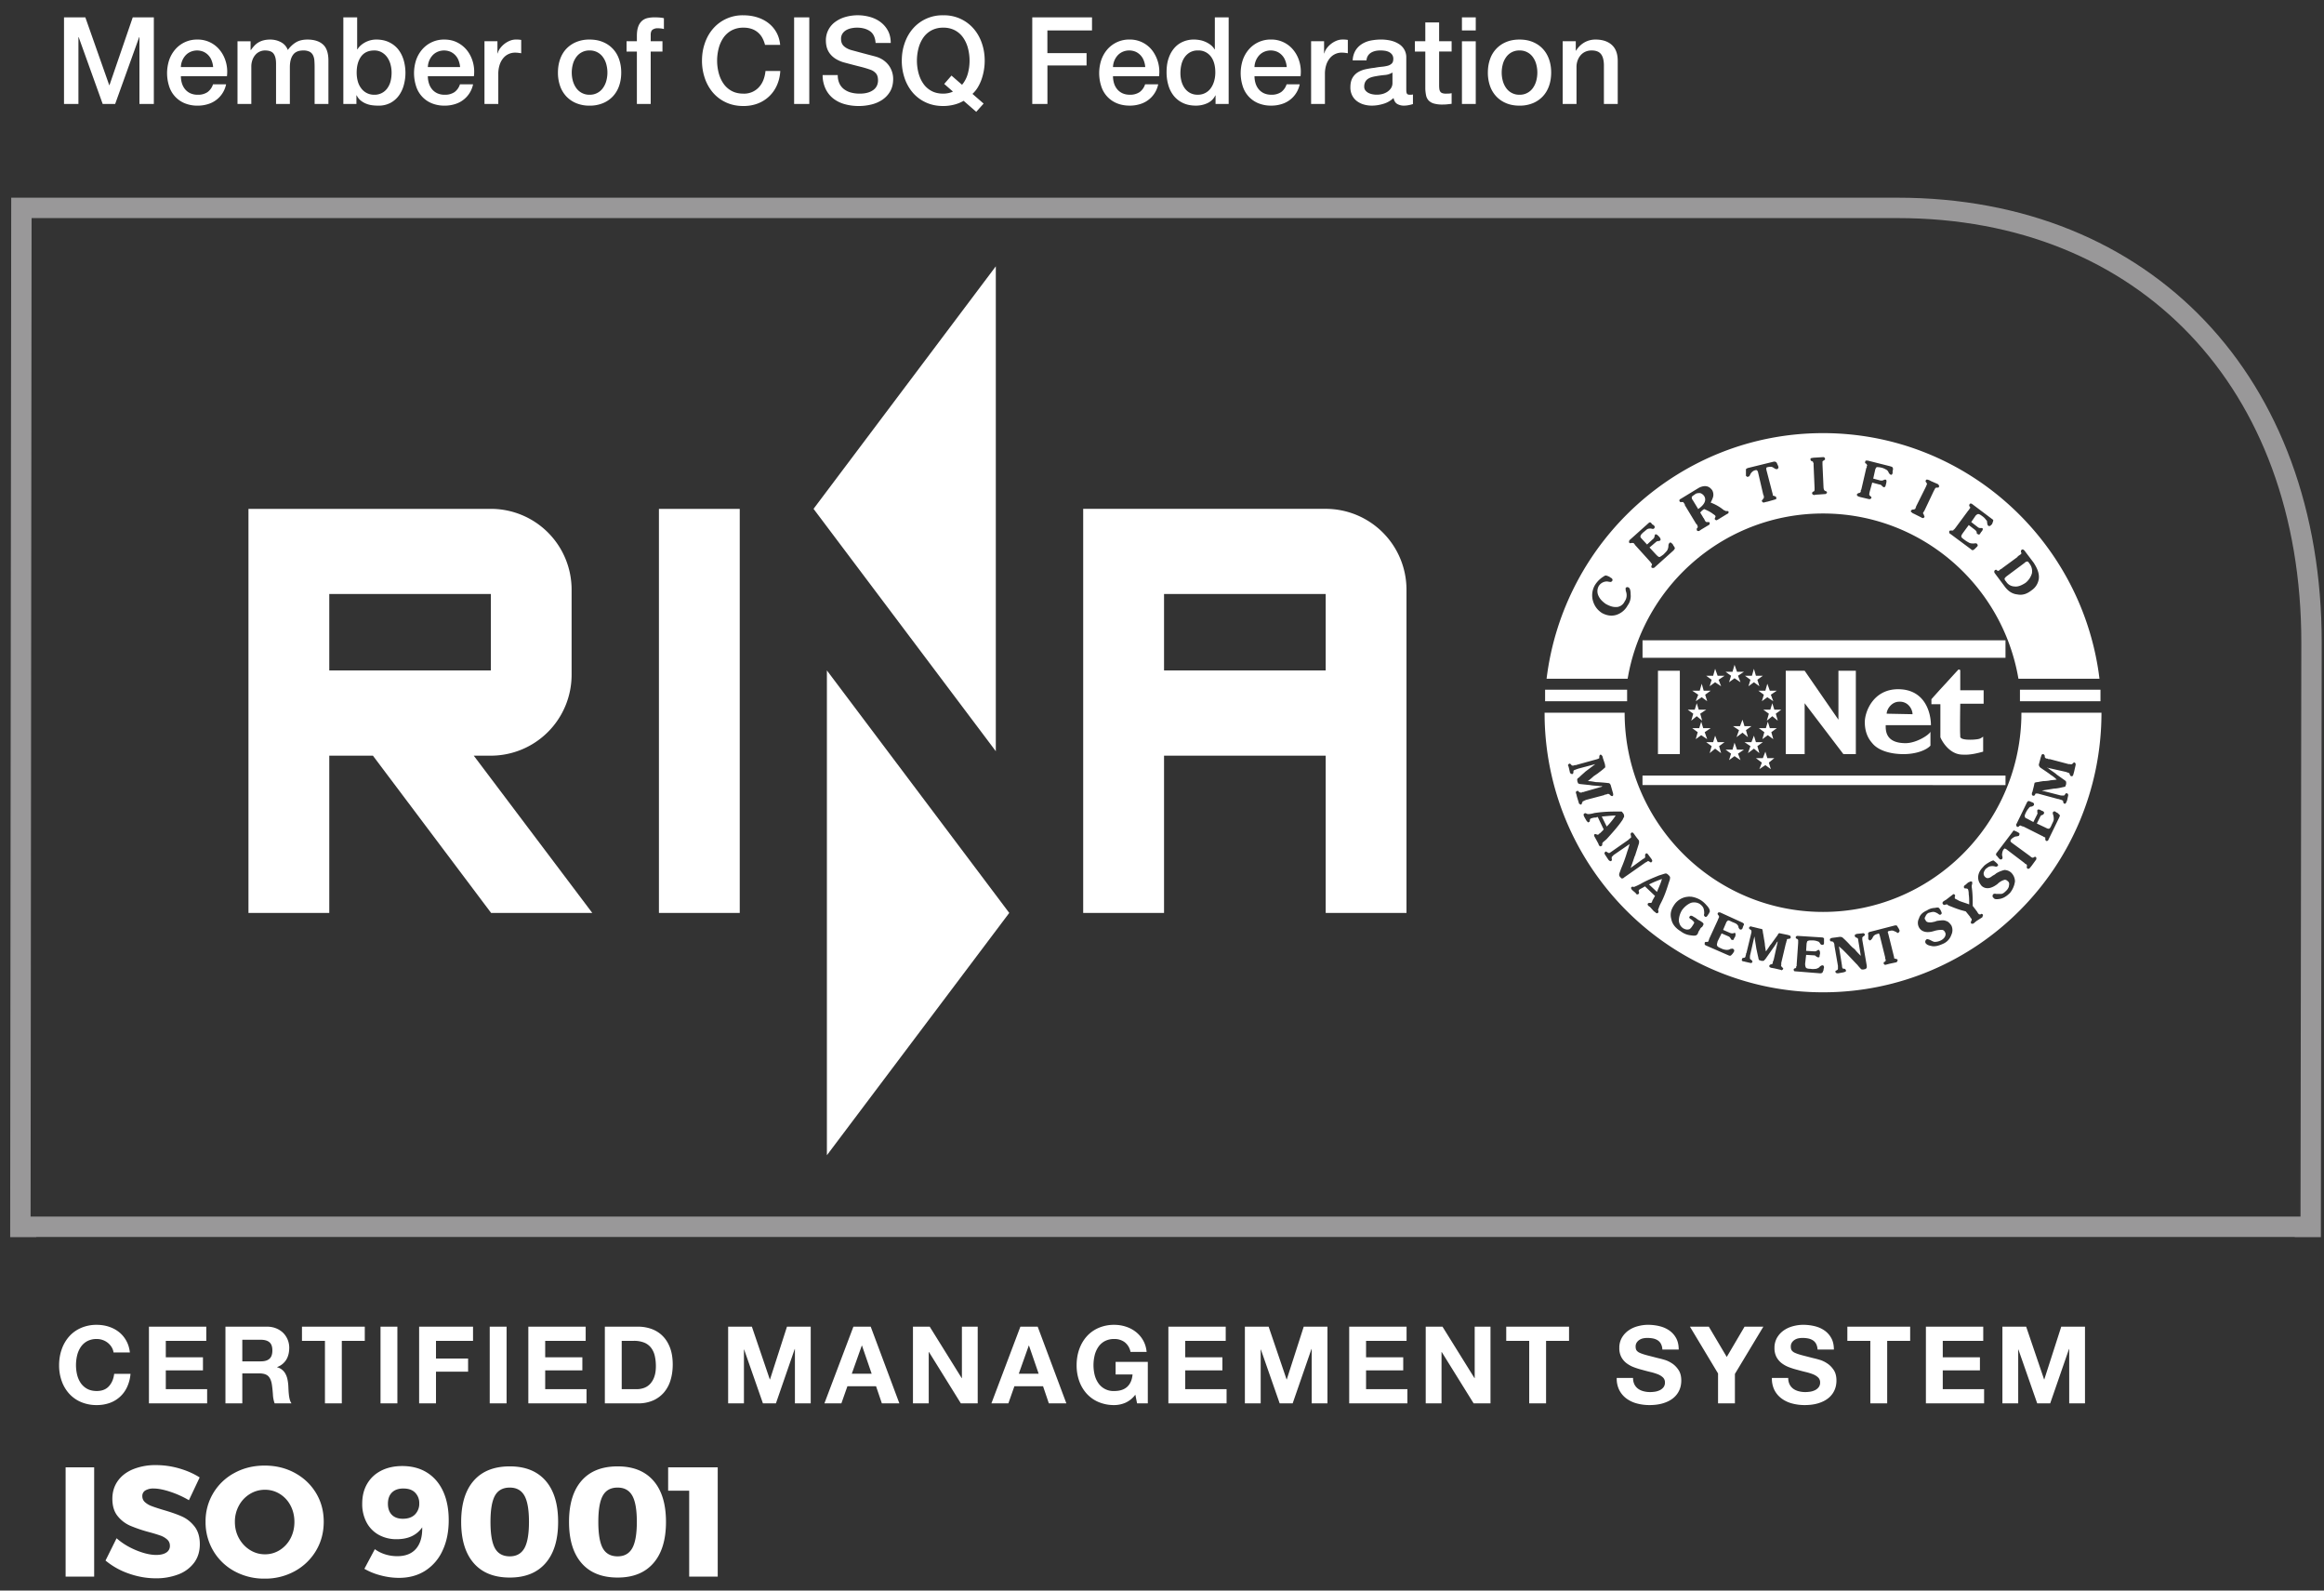
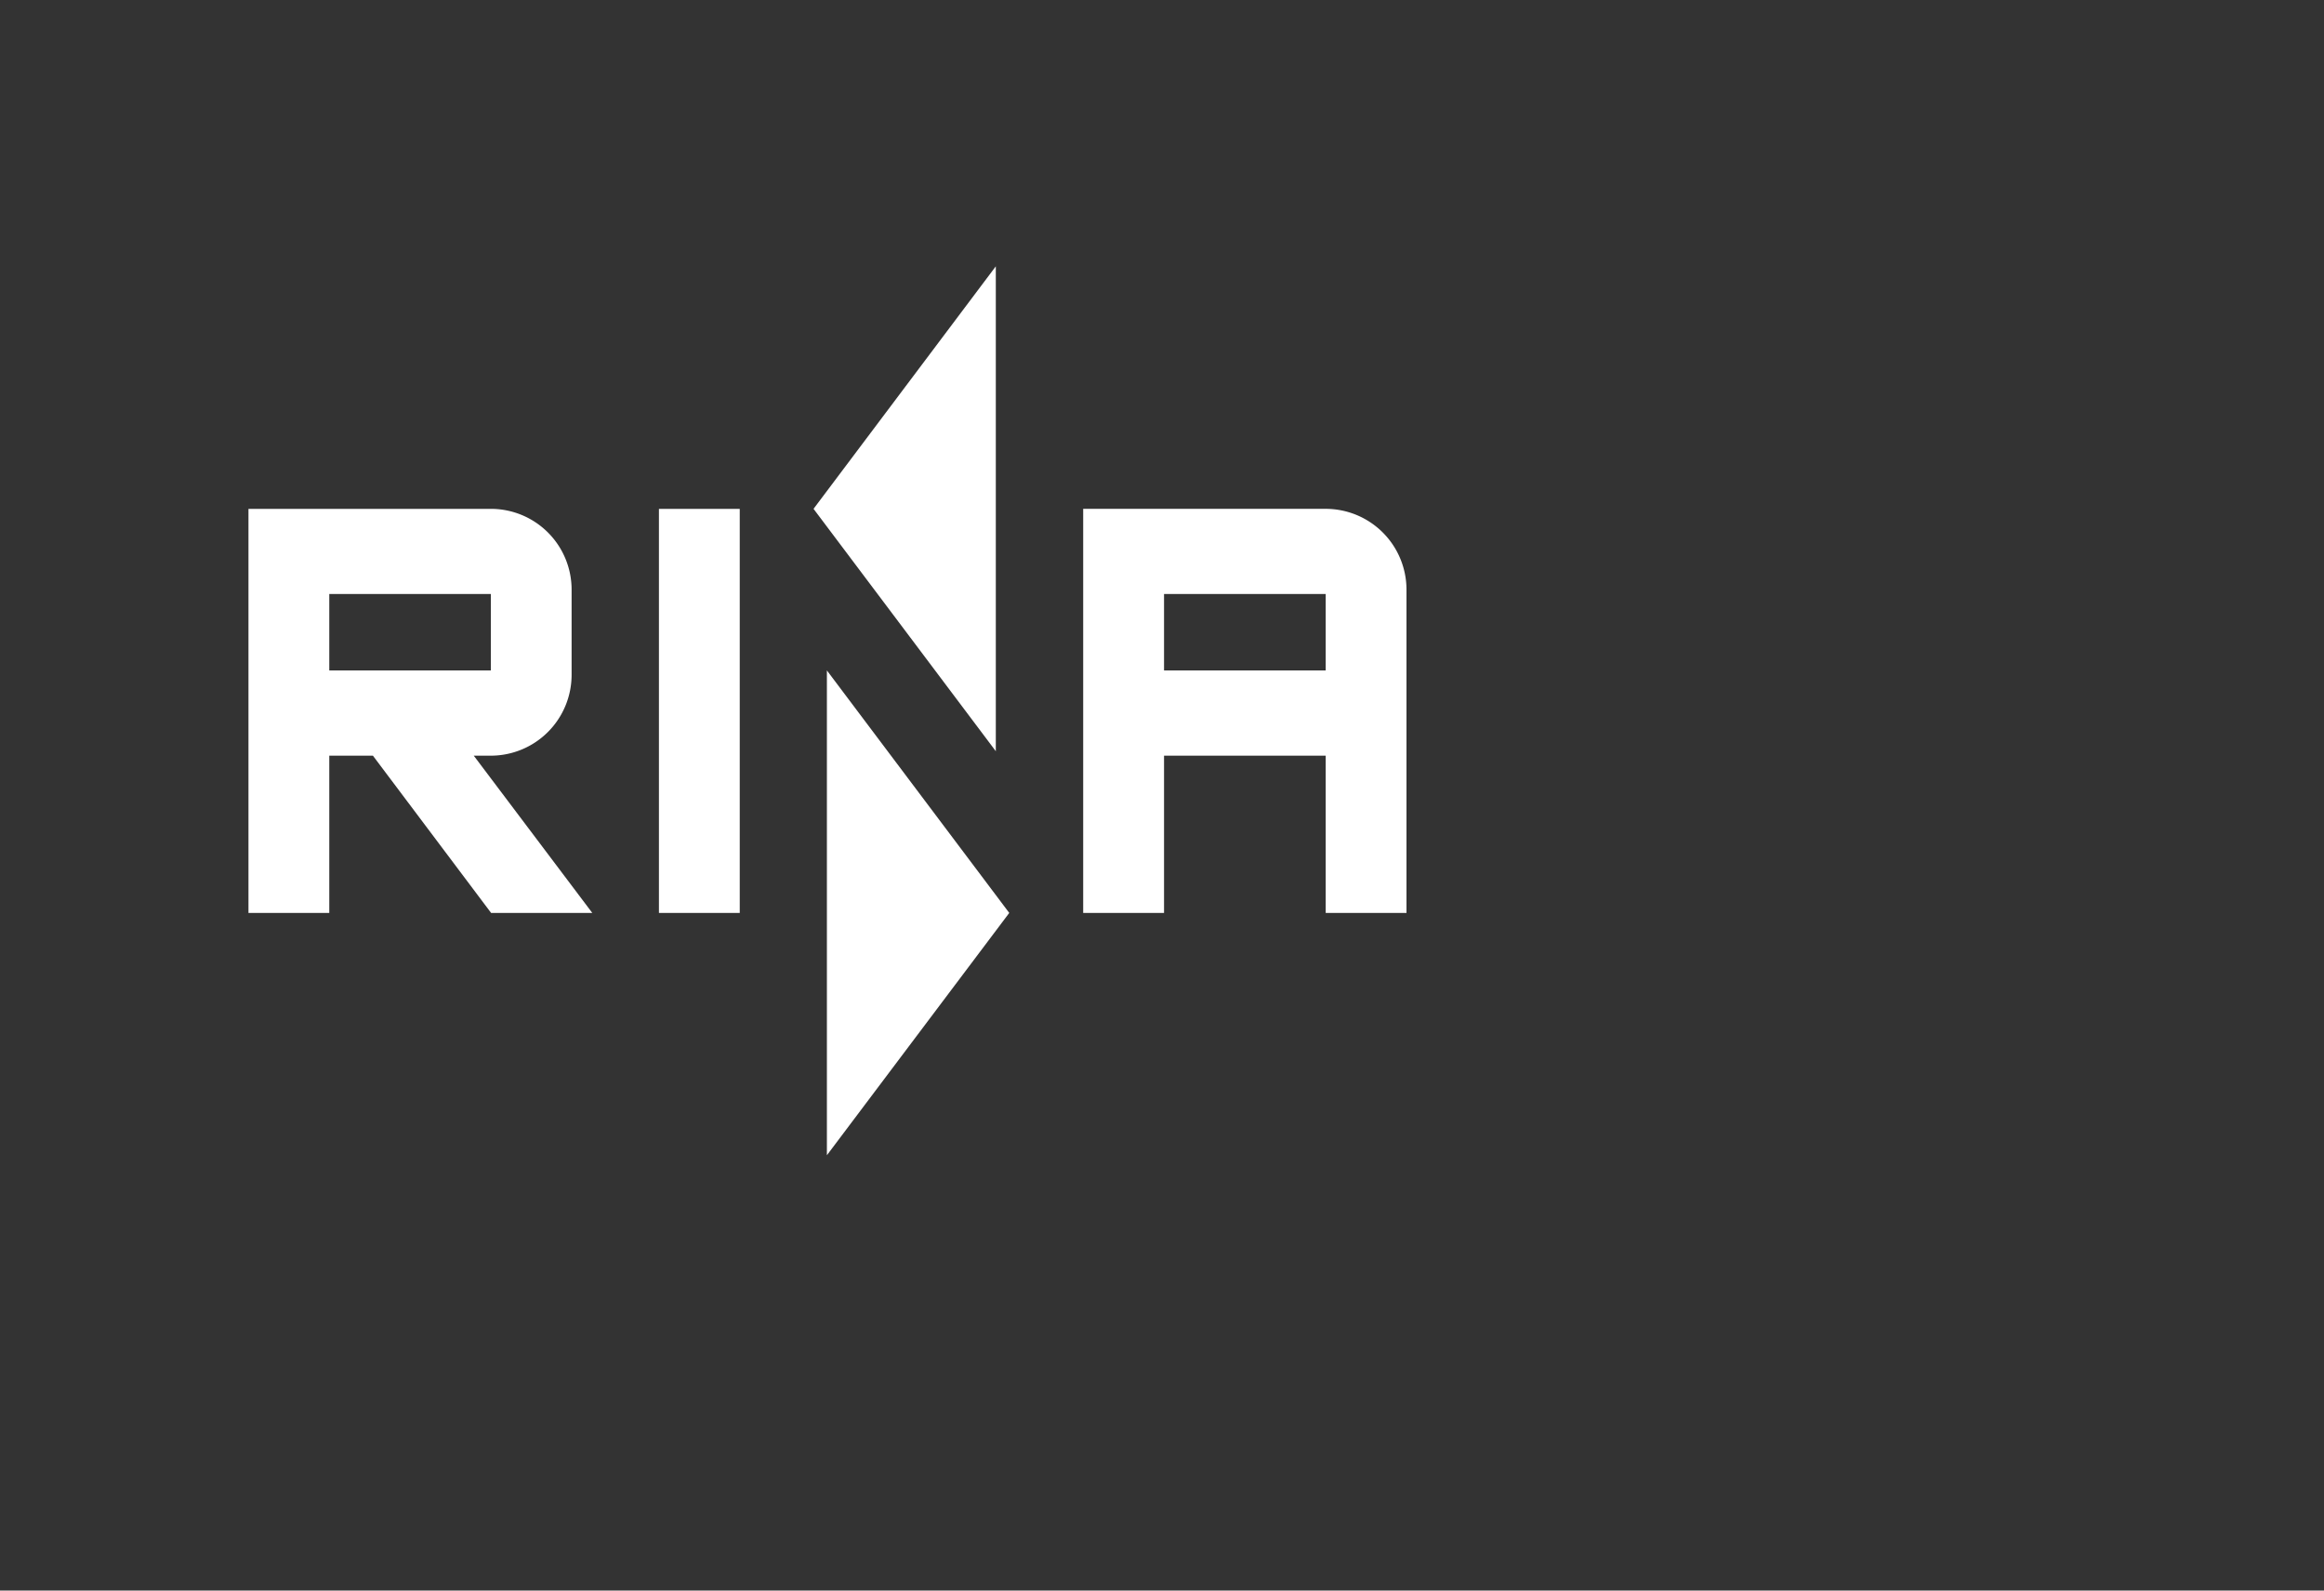
<svg xmlns="http://www.w3.org/2000/svg" width="114" height="78">
  <rect width="100%" height="100%" fill="#333333" stroke="none" />
  <g fill="none" fill-rule="evenodd">
-     <path d="M1.281 60.161h111.784v.007h.282l.041-28.649c0-12.76-8.158-21.324-20.305-21.324H1.05L1 60.168h.281v-.007z" stroke="#FFFEFF" opacity=".5" />
    <path d="M48.848 13.06l-8.941 11.893 8.941 11.886V13.06zm-8.286 43.592l8.945-11.883-8.945-11.892v23.775zm24.466-11.883h3.965V28.918a3.966 3.966 0 00-3.965-3.965H53.134V44.77H57.1v-7.712h7.93v7.712zM57.1 32.877h7.93V29.13H57.1v3.747zM32.323 44.77h3.964V24.954h-3.964v19.815zm-3.269 0l-5.814-7.712h.838a3.966 3.966 0 003.961-3.968v-4.171a3.96 3.96 0 00-3.961-3.965h-11.89V44.77h3.964v-7.712H18.3h-.007l5.798 7.712h4.963zM16.152 32.877h7.926V29.13h-7.926v3.747z" fill="#FFF" />
-     <path d="M5.57 66.323a.675.675 0 00-.095-.261.831.831 0 00-.434-.348.86.86 0 00-.293-.05.965.965 0 00-.474.108.895.895 0 00-.316.29 1.27 1.27 0 00-.176.413 2.058 2.058 0 000 .94c.037.15.095.284.176.404a.9.9 0 00.316.287c.13.072.288.108.474.108.253 0 .45-.077.593-.232.142-.155.23-.358.26-.611h.801a1.912 1.912 0 01-.163.637 1.478 1.478 0 01-.853.79 1.86 1.86 0 01-.638.106 1.93 1.93 0 01-.777-.15 1.66 1.66 0 01-.582-.414 1.83 1.83 0 01-.363-.619 2.272 2.272 0 01-.127-.766c0-.281.043-.542.127-.782a1.88 1.88 0 01.363-.63c.158-.179.352-.32.582-.421a1.9 1.9 0 01.777-.153c.208 0 .403.03.588.09.184.06.35.146.495.26.146.114.266.256.36.424.096.169.155.362.18.58h-.8zm1.736-1.265h2.813v.696H8.133v.806h1.823v.642H8.133v.922h2.028v.696H7.306v-3.762zm4.58 1.702h.906c.19 0 .332-.042.427-.127.095-.084.142-.22.142-.41 0-.183-.047-.316-.142-.398-.095-.083-.237-.124-.427-.124h-.906v1.059zm-.827-1.702h2.028c.169 0 .32.028.456.082.135.055.251.13.348.224a1.028 1.028 0 01.297.732c0 .221-.046.413-.14.574a.877.877 0 01-.455.37v.01a.638.638 0 01.416.334.956.956 0 01.092.26c.02.096.033.19.04.285l.01.211c.004.08.01.163.019.248.009.084.023.164.042.24.02.075.048.139.087.192h-.827a1.458 1.458 0 01-.084-.427 6.369 6.369 0 00-.048-.474c-.028-.197-.088-.34-.179-.432-.091-.091-.24-.137-.448-.137h-.827v1.47h-.827v-3.762zm4.88.696h-1.126v-.696h3.081v.696h-1.127v3.066h-.827v-3.066zm2.727-.696h.827v3.762h-.827v-3.762zm1.894 0h2.644v.696h-1.817v.869h1.575v.643h-1.575v1.554h-.827v-3.762zm3.463 0h.827v3.762h-.827v-3.762zm1.894 0h2.813v.696h-1.986v.806h1.823v.642h-1.823v.922h2.028v.696h-2.855v-3.762zm4.58 3.066h.738c.12 0 .235-.02.348-.058a.765.765 0 00.3-.192.966.966 0 00.21-.35c.053-.144.08-.32.08-.527 0-.19-.019-.36-.056-.514a1.025 1.025 0 00-.182-.392.806.806 0 00-.334-.25 1.335 1.335 0 00-.514-.087h-.59v2.37zm-.827-3.066h1.623c.242 0 .468.04.677.116.209.078.39.193.542.348.153.155.272.348.359.58.086.231.129.503.129.816 0 .274-.036.527-.106.758a1.67 1.67 0 01-.318.601 1.5 1.5 0 01-.533.398 1.8 1.8 0 01-.75.145H29.67v-3.762zm6.048 0h1.164l.88 2.587h.01l.833-2.587h1.164v3.762h-.775v-2.666h-.01l-.922 2.666h-.637l-.922-2.64h-.01v2.64h-.775v-3.762zm6.066 2.308h.974l-.474-1.38h-.01l-.49 1.38zm.079-2.308h.848l1.406 3.762h-.858l-.285-.838h-1.406l-.295.838h-.833l1.423-3.762zm2.92 0h.822l1.57 2.524h.01v-2.524h.775v3.762h-.827l-1.564-2.518h-.011v2.518h-.774v-3.762zm5.192 2.308h.975l-.475-1.38h-.01l-.49 1.38zm.08-2.308h.847l1.407 3.762h-.859l-.284-.838h-1.407l-.295.838h-.832l1.422-3.762zm5.638 3.335a1.24 1.24 0 01-.49.398c-.179.075-.36.113-.542.113a1.93 1.93 0 01-.777-.15 1.66 1.66 0 01-.582-.414 1.83 1.83 0 01-.364-.619 2.272 2.272 0 01-.126-.766c0-.281.042-.542.126-.782.084-.241.206-.45.364-.63.158-.179.352-.32.582-.421a1.9 1.9 0 01.777-.153c.193 0 .38.029.56.087.182.058.345.143.49.255a1.4 1.4 0 01.361.416c.095.165.153.355.174.57h-.79a.791.791 0 00-.284-.475.827.827 0 00-.511-.158.965.965 0 00-.474.108.895.895 0 00-.316.29 1.27 1.27 0 00-.177.413 2.058 2.058 0 000 .94c.037.15.096.284.177.404a.891.891 0 00.79.395c.274 0 .485-.07.634-.208.15-.139.237-.34.261-.603h-.832v-.617h1.58v2.034h-.527l-.084-.427zm1.62-3.335h2.813v.696H58.14v.806h1.823v.642H58.14v.922h2.028v.696h-2.855v-3.762zm3.753 0h1.165l.88 2.587h.01l.832-2.587h1.164v3.762h-.774v-2.666h-.01l-.923 2.666h-.637l-.922-2.64h-.01v2.64h-.775v-3.762zm5.118 0h2.813v.696H67.01v.806h1.823v.642H67.01v.922h2.028v.696h-2.855v-3.762zm3.753 0h.822l1.57 2.524h.01v-2.524h.775v3.762h-.827l-1.565-2.518h-.01v2.518h-.775v-3.762zm5.076.696h-1.127v-.696h3.081v.696H75.84v3.066h-.827v-3.066zm5.094 1.817a.69.69 0 00.068.321.598.598 0 00.182.214.787.787 0 00.266.12c.102.027.207.04.316.04.074 0 .153-.006.237-.018a.825.825 0 00.237-.071.517.517 0 00.185-.145.363.363 0 00.073-.234.33.33 0 00-.097-.248.773.773 0 00-.256-.158 2.55 2.55 0 00-.358-.11 9.897 9.897 0 01-.405-.106 3.602 3.602 0 01-.411-.129 1.412 1.412 0 01-.359-.198.93.93 0 01-.255-.302.92.92 0 01-.097-.44.98.98 0 01.123-.503c.083-.143.19-.261.324-.356.134-.095.285-.165.453-.21.169-.046.337-.07.506-.07.197 0 .385.023.566.067.181.044.342.115.482.213.14.098.252.224.335.377.082.152.124.338.124.555h-.801a.665.665 0 00-.071-.279.465.465 0 00-.16-.174.68.68 0 00-.23-.09 1.41 1.41 0 00-.282-.025.97.97 0 00-.2.02.535.535 0 00-.182.074.457.457 0 00-.134.132.354.354 0 00-.053.2c0 .074.014.134.042.18a.376.376 0 00.166.126c.083.038.197.077.343.116l.571.147c.07.014.168.04.293.077.124.036.248.095.371.176.123.08.23.189.319.324.09.135.134.308.134.519 0 .172-.033.332-.1.48a1.041 1.041 0 01-.298.381c-.131.107-.295.19-.49.25s-.42.09-.677.09c-.207 0-.408-.026-.603-.077a1.517 1.517 0 01-.516-.24 1.184 1.184 0 01-.355-.415 1.242 1.242 0 01-.127-.6h.8zm4.17-.216l-1.38-2.297h.926l.88 1.486.874-1.486h.922l-1.396 2.318v1.444h-.827v-1.465zm3.442.216a.69.69 0 00.068.321.598.598 0 00.182.214.787.787 0 00.266.12c.102.027.207.04.316.04.074 0 .153-.006.237-.018a.825.825 0 00.237-.071.517.517 0 00.184-.145.363.363 0 00.074-.234.33.33 0 00-.097-.248.773.773 0 00-.256-.158 2.55 2.55 0 00-.358-.11 9.897 9.897 0 01-.405-.106 3.602 3.602 0 01-.411-.129 1.412 1.412 0 01-.359-.198.93.93 0 01-.255-.302.92.92 0 01-.098-.44.99.99 0 01.124-.503c.083-.143.19-.261.324-.356.134-.095.285-.165.453-.21.169-.046.337-.07.506-.07.197 0 .385.023.566.067.181.044.342.115.482.213.14.098.252.224.335.377.082.152.124.338.124.555h-.801a.665.665 0 00-.071-.279.465.465 0 00-.161-.174.68.68 0 00-.23-.09 1.41 1.41 0 00-.28-.025.97.97 0 00-.201.02.535.535 0 00-.182.074.457.457 0 00-.134.132.354.354 0 00-.053.2c0 .074.014.134.042.18a.376.376 0 00.166.126c.083.038.197.077.343.116l.571.147c.07.014.168.04.293.077.124.036.248.095.37.176.124.08.23.189.32.324s.134.308.134.519c0 .172-.033.332-.1.48a1.041 1.041 0 01-.298.381c-.131.107-.295.19-.49.25s-.42.09-.677.09c-.207 0-.408-.026-.603-.077a1.517 1.517 0 01-.516-.24 1.184 1.184 0 01-.356-.415 1.242 1.242 0 01-.126-.6h.8zm4.027-1.817h-1.127v-.696H93.7v.696h-1.127v3.066h-.827v-3.066zm2.726-.696h2.813v.696h-1.986v.806h1.823v.642h-1.823v.922h2.028v.696h-2.855v-3.762zm3.753 0h1.165l.88 2.587h.01l.832-2.587h1.164v3.762h-.774v-2.666h-.01l-.923 2.666h-.637l-.922-2.64H99v2.64h-.775v-3.762zM3.14.851h1.046l1.172 3.325h.012L6.512.85h1.034v4.247H6.84V1.82h-.012L5.649 5.098h-.612L3.859 1.82h-.012v3.277H3.14V.85zm7.315 2.439a1.093 1.093 0 00-.069-.31.766.766 0 00-.393-.437.815.815 0 00-.636-.006.741.741 0 00-.25.173.903.903 0 00-.235.58h1.583zm-1.582.446c0 .119.016.234.05.345a.85.85 0 00.152.291.73.73 0 00.256.2.85.85 0 00.368.074.814.814 0 00.48-.128.756.756 0 00.27-.384h.642a1.278 1.278 0 01-.913.979 1.664 1.664 0 01-.479.068 1.63 1.63 0 01-.642-.119 1.328 1.328 0 01-.764-.844 2.078 2.078 0 01.006-1.276 1.59 1.59 0 01.297-.518 1.402 1.402 0 011.085-.484 1.38 1.38 0 011.13.553c.127.166.22.358.277.574.058.216.072.439.045.669h-2.26zm2.777-1.713h.642v.428h.018c.052-.075.107-.145.167-.208a.909.909 0 01.452-.265c.095-.025.204-.038.327-.038.186 0 .36.041.52.125.16.083.275.212.342.386.115-.158.248-.283.399-.375.15-.09.339-.136.565-.136.325 0 .578.079.758.238.18.158.27.424.27.797v2.123h-.677V3.302c0-.123-.004-.235-.012-.336a.686.686 0 00-.069-.262.389.389 0 00-.17-.17.67.67 0 00-.308-.059c-.23 0-.397.071-.5.214-.103.143-.155.345-.155.607v1.802h-.678V3.123c0-.214-.038-.375-.116-.484-.077-.11-.219-.164-.425-.164a.622.622 0 00-.467.208.774.774 0 00-.148.25.95.95 0 00-.057.339v1.826h-.678V2.023zM16.842.851h.678v1.57h.012a.933.933 0 01.172-.202 1.167 1.167 0 01.743-.28c.243 0 .454.043.634.129.18.085.33.202.45.35.118.15.207.323.267.52a2.262 2.262 0 01.009 1.237 1.563 1.563 0 01-.244.515 1.219 1.219 0 01-.413.357 1.23 1.23 0 01-.59.134c-.102 0-.206-.007-.311-.02a1.178 1.178 0 01-.3-.081 1.03 1.03 0 01-.26-.155.752.752 0 01-.193-.25h-.012v.423h-.642V.85zm2.367 2.712a1.53 1.53 0 00-.053-.404 1.099 1.099 0 00-.161-.348.83.83 0 00-.268-.244.727.727 0 00-.368-.092c-.286 0-.5.1-.646.297-.144.199-.217.462-.217.791 0 .155.02.299.057.432a.97.97 0 00.17.341.772.772 0 00.636.31.758.758 0 00.657-.342 1 1 0 00.149-.345c.03-.129.044-.26.044-.396zm3.36-.273a1.093 1.093 0 00-.068-.31.766.766 0 00-.393-.437.815.815 0 00-.636-.006.741.741 0 00-.25.173.903.903 0 00-.235.58h1.582zm-1.582.446c0 .119.017.234.051.345a.85.85 0 00.152.291c.067.083.152.15.255.2a.854.854 0 00.37.074.814.814 0 00.478-.128.756.756 0 00.27-.384h.643a1.278 1.278 0 01-.913.979 1.664 1.664 0 01-.479.068 1.63 1.63 0 01-.642-.119 1.328 1.328 0 01-.764-.844 2.078 2.078 0 01.005-1.276 1.59 1.59 0 01.298-.518 1.402 1.402 0 011.085-.484c.242 0 .46.05.651.151.193.101.352.235.48.402.126.166.218.358.276.574.057.216.072.439.044.669h-2.26zm2.778-1.713h.636v.595h.012a.686.686 0 01.116-.244 1.13 1.13 0 01.479-.375c.099-.04.2-.06.303-.06a1.471 1.471 0 01.256.019v.654a3.22 3.22 0 00-.146-.021 1.223 1.223 0 00-.146-.009.744.744 0 00-.589.27.991.991 0 00-.178.33 1.456 1.456 0 00-.065.453v1.463h-.678V2.023zm5.156 3.158a1.66 1.66 0 01-.657-.122 1.401 1.401 0 01-.488-.336 1.437 1.437 0 01-.303-.511 1.969 1.969 0 01-.104-.655c0-.234.035-.45.104-.648.07-.198.17-.369.303-.511a1.4 1.4 0 01.488-.336 1.66 1.66 0 01.657-.122c.246 0 .465.04.657.122a1.378 1.378 0 01.791.847c.07.198.104.414.104.648 0 .238-.034.456-.104.655a1.43 1.43 0 01-.303.511 1.401 1.401 0 01-.488.336 1.674 1.674 0 01-.657.122zm0-.535a.778.778 0 00.666-.345 1.09 1.09 0 00.158-.348 1.557 1.557 0 000-.788 1.052 1.052 0 00-.158-.348.778.778 0 00-.666-.342.778.778 0 00-.666.342 1.052 1.052 0 00-.158.348 1.568 1.568 0 000 .788c.034.129.087.245.158.348a.778.778 0 00.666.345zm1.814-2.623h.506v-.256c0-.194.023-.352.071-.473a.672.672 0 01.19-.28.627.627 0 01.271-.13 1.49 1.49 0 01.318-.033c.218 0 .377.014.476.042v.53a.97.97 0 00-.14-.027 1.496 1.496 0 00-.175-.01.414.414 0 00-.235.066c-.066.044-.098.129-.098.256v.315h.577v.505h-.577v2.57h-.678v-2.57h-.506v-.505zm6.792.178a1.505 1.505 0 00-.13-.339.938.938 0 00-.521-.443 1.213 1.213 0 00-.408-.062 1.19 1.19 0 00-.585.137 1.149 1.149 0 00-.402.365 1.65 1.65 0 00-.229.52 2.397 2.397 0 000 1.19c.05.195.126.368.23.52.102.153.236.275.4.366.165.092.36.137.586.137a.98.98 0 00.767-.324 1.12 1.12 0 00.215-.354c.051-.135.085-.28.1-.434h.726c-.015.254-.07.486-.163.696a1.669 1.669 0 01-.937.898c-.214.083-.45.125-.708.125-.317 0-.601-.059-.853-.176a1.877 1.877 0 01-.64-.478 2.142 2.142 0 01-.4-.708 2.622 2.622 0 01-.14-.862c0-.302.046-.587.14-.857.092-.27.226-.505.4-.708a1.91 1.91 0 011.493-.66c.238 0 .462.033.672.098.21.066.396.16.557.286.16.125.29.276.39.455.098.178.16.382.183.612h-.743zm1.427-1.35h.744v4.247h-.744V.85zm2.141 2.831a.95.95 0 00.084.417.744.744 0 00.232.282.99.99 0 00.342.16c.129.034.268.051.419.051.162 0 .301-.019.416-.056a.842.842 0 00.28-.146.526.526 0 00.154-.205.614.614 0 00.048-.235c0-.163-.037-.283-.11-.36a.628.628 0 00-.24-.163 5.037 5.037 0 00-.527-.158c-.2-.05-.447-.114-.74-.193a1.588 1.588 0 01-.456-.188 1.085 1.085 0 01-.288-.258.908.908 0 01-.152-.304A1.217 1.217 0 0140.513 2 1.105 1.105 0 0141 1.054c.147-.104.314-.18.5-.23a2.222 2.222 0 011.192.012c.197.058.37.144.518.26.148.114.266.256.354.424.087.169.13.364.13.586h-.743c-.02-.273-.113-.467-.28-.58-.166-.113-.378-.17-.636-.17-.087 0-.176.01-.267.028a.85.85 0 00-.25.089.548.548 0 00-.188.17.458.458 0 00-.074.267c0 .15.047.269.14.354.093.085.215.15.366.193l.187.05a51.04 51.04 0 00.761.203c.129.034.221.058.277.074.138.044.26.103.363.179.103.075.189.161.258.258a1.125 1.125 0 01.205.646c0 .238-.048.44-.145.61a1.237 1.237 0 01-.384.413 1.668 1.668 0 01-.541.235 2.57 2.57 0 01-.619.074c-.242 0-.47-.03-.684-.09a1.6 1.6 0 01-.559-.273 1.339 1.339 0 01-.38-.473 1.574 1.574 0 01-.149-.68h.743zM46.27.75a1.91 1.91 0 011.493.66c.174.203.308.438.4.708.094.27.14.555.14.857a2.8 2.8 0 01-.142.88 2.155 2.155 0 01-.184.407 1.483 1.483 0 01-.274.342l.547.476-.363.404-.618-.54a1.808 1.808 0 01-.494.195c-.17.04-.339.06-.505.06-.318 0-.602-.059-.854-.176a1.877 1.877 0 01-.64-.478 2.142 2.142 0 01-.4-.708 2.622 2.622 0 01-.14-.862c0-.302.046-.587.14-.857.093-.27.226-.505.4-.708A1.91 1.91 0 0146.27.75zm0 .607a1.19 1.19 0 00-.586.137 1.149 1.149 0 00-.402.365 1.65 1.65 0 00-.229.52 2.397 2.397 0 000 1.19c.05.195.126.368.23.52.102.153.236.275.4.366.165.092.36.137.587.137.079 0 .16-.008.24-.024a.99.99 0 00.235-.077l-.428-.375.357-.41.518.452c.134-.163.23-.347.285-.553a2.414 2.414 0 00.009-1.225 1.65 1.65 0 00-.23-.52 1.149 1.149 0 00-.4-.366 1.19 1.19 0 00-.586-.137zM50.635.85h2.932v.643h-2.189v1.112H53.3v.606h-1.92v1.886h-.744V.85zm5.543 2.439a1.093 1.093 0 00-.068-.31.766.766 0 00-.393-.437.815.815 0 00-.636-.006.741.741 0 00-.25.173.903.903 0 00-.235.58h1.582zm-1.582.446c0 .119.017.234.05.345a.85.85 0 00.152.291c.068.083.153.15.256.2a.852.852 0 00.369.074.814.814 0 00.478-.128.756.756 0 00.271-.384h.642a1.278 1.278 0 01-.913.979 1.664 1.664 0 01-.478.068c-.242 0-.456-.04-.643-.119a1.328 1.328 0 01-.764-.844 2.078 2.078 0 01.006-1.276 1.59 1.59 0 01.297-.518 1.41 1.41 0 011.086-.484 1.377 1.377 0 011.13.553 1.744 1.744 0 01.321 1.243h-2.26zm5.674 1.362h-.643V4.68h-.011a.805.805 0 01-.399.384 1.35 1.35 0 01-.553.116c-.242 0-.453-.043-.633-.128a1.263 1.263 0 01-.45-.348 1.489 1.489 0 01-.267-.52 2.24 2.24 0 01-.09-.645c0-.278.038-.518.114-.72a1.44 1.44 0 01.3-.5 1.17 1.17 0 01.428-.288c.16-.062.324-.092.49-.092.096 0 .193.009.292.026a1.263 1.263 0 01.539.238.84.84 0 01.193.217h.012V.851h.678v4.247zm-2.367-1.505c0 .13.017.26.05.387.034.127.086.24.155.339.07.099.158.178.265.238a.773.773 0 00.38.089.761.761 0 00.657-.345c.07-.103.121-.22.155-.348.034-.129.05-.26.05-.396 0-.34-.076-.606-.228-.797a.754.754 0 00-.622-.285.767.767 0 00-.401.098.825.825 0 00-.268.256c-.07.105-.119.224-.149.357-.03.132-.044.268-.044.407zm5.216-.303a1.093 1.093 0 00-.069-.31.766.766 0 00-.393-.437.815.815 0 00-.636-.006.741.741 0 00-.25.173.903.903 0 00-.235.58h1.583zm-1.582.446c0 .119.016.234.05.345a.85.85 0 00.152.291.73.73 0 00.256.2.85.85 0 00.368.074.814.814 0 00.479-.128.756.756 0 00.27-.384h.643a1.278 1.278 0 01-.913.979 1.664 1.664 0 01-.479.068 1.63 1.63 0 01-.642-.119 1.328 1.328 0 01-.764-.844 2.078 2.078 0 01.006-1.276 1.59 1.59 0 01.297-.518 1.402 1.402 0 011.085-.484 1.38 1.38 0 011.13.553c.127.166.22.358.277.574.057.216.072.439.045.669h-2.26zm2.777-1.713h.636v.595h.012a.686.686 0 01.116-.244 1.13 1.13 0 01.479-.375c.1-.04.2-.06.303-.06a1.471 1.471 0 01.256.019v.654a3.22 3.22 0 00-.146-.021 1.223 1.223 0 00-.145-.009.744.744 0 00-.589.27.991.991 0 00-.179.33 1.456 1.456 0 00-.065.453v1.463h-.678V2.023zm4.669 2.39c0 .084.01.144.032.18.022.035.065.053.128.053h.072a.44.44 0 00.095-.012v.47a1.545 1.545 0 01-.208.053 1.23 1.23 0 01-.22.024.654.654 0 01-.345-.083c-.092-.056-.151-.153-.179-.292a1.2 1.2 0 01-.496.286c-.197.06-.386.089-.568.089-.14 0-.272-.019-.399-.056a1.046 1.046 0 01-.336-.167.798.798 0 01-.232-.28.861.861 0 01-.086-.395c0-.19.035-.345.104-.464a.771.771 0 01.274-.28c.113-.067.24-.115.38-.145.141-.03.283-.053.425-.069.123-.023.24-.04.351-.05.111-.01.21-.027.295-.05a.45.45 0 00.202-.11c.05-.05.074-.125.074-.224a.347.347 0 00-.062-.214.42.42 0 00-.155-.128.668.668 0 00-.205-.06 1.644 1.644 0 00-.214-.014c-.19 0-.347.04-.47.119a.464.464 0 00-.208.369h-.678a1.02 1.02 0 01.143-.494.986.986 0 01.318-.315 1.29 1.29 0 01.437-.167c.163-.031.33-.047.5-.047.15 0 .299.016.446.047.146.032.278.084.395.155a.759.759 0 01.39.69v1.582zm-.678-.856a.823.823 0 01-.381.122 5.06 5.06 0 00-.452.063 1.45 1.45 0 00-.208.05.627.627 0 00-.179.09.392.392 0 00-.121.148.508.508 0 00-.045.223c0 .076.022.139.065.19a.475.475 0 00.158.122.73.73 0 00.202.063 1.104 1.104 0 00.443-.012.811.811 0 00.247-.101.65.65 0 00.193-.181.459.459 0 00.078-.271v-.506zm1.1-1.534h.511V1.1h.678v.922h.613v.505h-.613V4.17c0 .071.003.133.01.184.005.052.02.095.041.131a.199.199 0 00.098.08.483.483 0 00.179.027c.047 0 .095 0 .142-.003a.709.709 0 00.143-.02v.523l-.22.024a1.992 1.992 0 01-.22.011 1.5 1.5 0 01-.431-.05.576.576 0 01-.256-.149.513.513 0 01-.125-.247 1.857 1.857 0 01-.039-.339V2.528h-.511v-.505zM71.713.851h.678v.643h-.678V.85zm0 1.172h.678v3.075h-.678V2.023zm2.825 3.158c-.246 0-.465-.04-.658-.122a1.401 1.401 0 01-.487-.336 1.437 1.437 0 01-.304-.511 1.969 1.969 0 01-.104-.655c0-.234.035-.45.104-.648a1.387 1.387 0 01.791-.847c.193-.082.412-.122.658-.122.245 0 .464.04.657.122.192.08.355.193.487.336.133.142.234.313.304.511.07.198.104.414.104.648 0 .238-.035.456-.104.655-.07.198-.17.368-.304.511a1.401 1.401 0 01-.487.336 1.674 1.674 0 01-.657.122zm0-.535a.778.778 0 00.666-.345 1.09 1.09 0 00.157-.348 1.557 1.557 0 000-.788 1.052 1.052 0 00-.157-.348.778.778 0 00-.666-.342.778.778 0 00-.667.342 1.052 1.052 0 00-.157.348 1.568 1.568 0 000 .788c.034.129.086.245.157.348a.778.778 0 00.666.345zm2.117-2.623h.642v.452l.012.012c.103-.17.238-.304.404-.402a1.08 1.08 0 01.554-.145c.337 0 .602.087.796.261.195.175.292.437.292.785v2.112h-.678V3.165c-.008-.242-.06-.417-.155-.526-.095-.11-.244-.164-.446-.164a.737.737 0 00-.31.062.67.67 0 00-.231.173.81.81 0 00-.149.259.923.923 0 00-.053.315v1.814h-.678V2.023zM3.22 71.956h1.399v5.36h-1.4v-5.36zm6.047 1.613a4.701 4.701 0 00-.914-.413c-.324-.107-.595-.16-.814-.16a.753.753 0 00-.41.095.311.311 0 00-.148.28c0 .116.043.215.13.294a.995.995 0 00.32.19c.128.05.317.112.567.188.372.107.679.214.92.321.243.107.45.272.624.493.173.222.26.511.26.868s-.094.662-.283.914a1.715 1.715 0 01-.776.57 3.014 3.014 0 01-1.097.19c-.444 0-.886-.077-1.327-.232a3.631 3.631 0 01-1.143-.639l.543-1.093c.27.24.59.436.96.589.37.152.697.229.982.229.21 0 .373-.038.493-.115a.374.374 0 00.18-.336.397.397 0 00-.134-.306.983.983 0 00-.336-.195 7.928 7.928 0 00-.57-.172 7.03 7.03 0 01-.91-.31 1.61 1.61 0 01-.615-.474c-.171-.211-.257-.493-.257-.845 0-.331.088-.622.264-.872.176-.25.426-.442.75-.577a2.91 2.91 0 011.127-.203c.388 0 .77.055 1.147.165.378.11.709.256.994.44l-.527 1.116zm3.715-1.698c.546 0 1.039.12 1.48.36.44.24.787.568 1.04.986.252.418.378.887.378 1.407 0 .525-.126 1-.378 1.422a2.728 2.728 0 01-1.04 1.002 2.997 2.997 0 01-1.48.367 3.022 3.022 0 01-1.48-.363 2.691 2.691 0 01-1.04-1.002 2.744 2.744 0 01-.378-1.426 2.67 2.67 0 011.419-2.393c.44-.24.934-.36 1.48-.36zm.016 1.186c-.266 0-.512.068-.738.206a1.487 1.487 0 00-.54.57 1.637 1.637 0 00-.198.799c0 .295.067.564.202.807.135.242.315.433.54.573.224.14.468.21.734.21.265 0 .508-.07.73-.21a1.48 1.48 0 00.524-.573c.127-.243.19-.512.19-.807 0-.29-.063-.557-.19-.8a1.45 1.45 0 00-.524-.569 1.358 1.358 0 00-.73-.206zm5.389 2.913c.153.112.323.198.512.256.189.059.385.088.589.088.408 0 .716-.124.925-.37.21-.248.308-.596.298-1.045-.27.388-.685.582-1.246.582a1.78 1.78 0 01-.895-.218 1.505 1.505 0 01-.592-.612 1.911 1.911 0 01-.21-.914c0-.372.08-.697.244-.975.163-.278.393-.492.688-.642.296-.15.64-.226 1.033-.226.469 0 .874.107 1.215.321.342.215.604.52.788.918.183.398.275.87.275 1.415 0 .566-.1 1.063-.302 1.49a2.29 2.29 0 01-.852.991c-.367.232-.796.348-1.285.348-.296 0-.597-.04-.902-.122a3.158 3.158 0 01-.796-.322l.513-.963zm1.399-2.975c-.24 0-.426.065-.558.195-.133.13-.199.315-.199.555 0 .23.064.409.191.539.128.13.309.195.543.195.255 0 .453-.07.593-.21a.74.74 0 00.21-.547.72.72 0 00-.199-.52c-.132-.138-.326-.207-.581-.207zm5.222-1.085c.76 0 1.344.234 1.755.703.41.47.615 1.142.615 2.019 0 .877-.205 1.55-.615 2.022-.41.472-.996.708-1.755.708-.77 0-1.36-.236-1.77-.708-.41-.471-.616-1.145-.616-2.022 0-.877.205-1.55.616-2.019.41-.469 1-.703 1.77-.703zm0 1.04c-.337 0-.579.13-.727.393-.147.263-.221.692-.221 1.289 0 .601.074 1.033.221 1.296.148.262.39.394.727.394.326 0 .564-.133.715-.398.15-.265.225-.696.225-1.292 0-.597-.075-1.026-.225-1.289-.15-.262-.389-.393-.715-.393zm5.29-1.04c.76 0 1.345.234 1.755.703.41.47.616 1.142.616 2.019 0 .877-.205 1.55-.616 2.022-.41.472-.995.708-1.755.708-.77 0-1.36-.236-1.77-.708-.41-.471-.615-1.145-.615-2.022 0-.877.205-1.55.615-2.019.41-.469 1-.703 1.77-.703zm0 1.04c-.336 0-.578.13-.726.393-.148.263-.222.692-.222 1.289 0 .601.074 1.033.222 1.296.148.262.39.394.726.394.327 0 .565-.133.715-.398.15-.265.226-.696.226-1.292 0-.597-.075-1.026-.226-1.289-.15-.262-.388-.393-.715-.393zm2.477-.994h2.432v5.36h-1.4v-4.213h-1.032v-1.147z" fill="#FFF" fill-rule="nonzero" />
-     <path d="M79.694 34.95c0 5.388 4.366 9.77 9.732 9.77 5.275 0 9.583-4.235 9.728-9.496l.003-.273h3.927c0 7.565-6.122 13.711-13.658 13.711-7.432 0-13.489-5.976-13.656-13.397l-.003-.314h3.927zm8.488 10.945c-.024 0-.05 0-.073.025 0 0-.025.024-.025.05 0 .015.011.031.026.048l.023.024h.025a.667.667 0 01.04.042l.008.007v.147l-.073 1.053v.048c0 .017 0 .033-.007.043l-.017.007v.048c0 .017-.01.022-.026.032l-.023.018h-.024c-.05.024-.05.048-.05.073 0 .025 0 .025.025.048 0 .017.011.022.025.024l.024.001 1.22.098c.072 0 .12-.024.12-.048.026-.025.026-.075.05-.098 0-.074.024-.123.024-.148 0-.048-.024-.098-.073-.098-.049 0-.073.025-.122.05-.048.073-.121.098-.195.122-.048 0-.146.024-.268 0-.122 0-.196-.024-.22-.049-.018-.018-.036-.064-.045-.127l-.004-.069.05-.44.39.024c.049 0 .073.024.097.05.049.024.074.048.098.048.024 0 .049 0 .072-.024 0-.025 0-.074.025-.148 0-.073 0-.122-.025-.147a.05.05 0 00-.048-.048c-.024 0-.048.024-.098.048-.016.017-.043.022-.073.024h-.049l-.39-.024.024-.367c.025-.073.025-.122.074-.122.024-.024.098-.024.196-.024.121 0 .218.024.268.048.048 0 .096.05.121.098.025.05.073.074.098.074.059 0 .086-.016.094-.06l.003-.038v-.22a.13.13 0 00-.075-.045l-.047-.004-1.17-.074zm3.196-.131l-.05.008-.243.025c-.074.025-.123.05-.098.098 0 .05.024.05.048.074.05.024.073.024.098.049 0 .018.014.036.02.075l.005.047.121.734a4.075 4.075 0 01-.257-.271l-.035-.047-.122-.098-.098-.098c-.195-.22-.341-.342-.39-.39l-.037-.013-.036-.013h-.073l-.171.025-.195.024c-.073.025-.122.05-.098.098 0 .05.025.073.05.073.073 0 .121.025.121.05.018.018.036.05.044.106l.005.065.17.98v.146c0 .024-.024.049-.024.049-.032.017-.054.033-.072.041l-.025.007v.05c0 .037.027.06.072.069l.05.004.268-.048c.098-.025.146-.05.121-.098 0-.025-.023-.05-.048-.074-.073 0-.098-.024-.122-.024 0-.017-.01-.044-.018-.082l-.006-.066-.147-.93c.088.073.158.138.211.188l.082.082c.244.245.44.465.61.636.097.122.17.196.195.22.049 0 .073.025.122 0 .073 0 .098-.024.121-.048.019-.019.024-.037.025-.076v-.047l-.22-1.273v-.122l.049-.05.037-.024.036-.025v-.048c-.014-.03-.029-.05-.06-.057l-.036-.001zm-5.489-.334c-.05 0-.073.025-.098.073 0 .025.025.05.049.073a.17.17 0 01.066.05l.008.025v.073l-.244 1.004-.025.048v.05c-.024.048-.024.073-.024.098-.025.024-.05.048-.073.048-.073 0-.098.025-.098.074-.025.05 0 .074.049.098 0 0 .027 0 .072.01l.05.014.219.049c.074.024.098 0 .123-.049 0-.024 0-.048-.025-.048 0-.025-.024-.05-.073-.074-.025-.024-.025-.049-.025-.074 0-.032 0-.076.007-.123l.018-.073.194-.856.098.611c.025.098.049.245.098.441 0 .05.024.074.024.098.017.017.044.022.074.031l.049.019h.097c.016 0 .032-.011.048-.033l.025-.041v.024l.293-.416.034-.05.1-.14c.04-.057.085-.124.134-.202 0-.016.01-.032.025-.048l.024-.025.024-.025-.195.882-.025.074c0 .016-.01.02-.017.03l-.006.018v.049c0 .024-.025.05-.025.05s-.025.024-.073.024c-.049.024-.074.048-.074.073 0 .025 0 .073.049.073 0 .02.047.024.128.038l.068.012.316.073c.025.025.049.025.073 0 .025 0 .025-.025.05-.05 0-.015-.011-.032-.026-.048l-.024-.025-.024-.024c-.018-.018-.036-.05-.034-.076l.01-.022v-.098l.22-.93s0-.011.007-.026l.016-.023v-.05l.025-.048c0-.074.025-.098.073-.098.074 0 .122-.024.122-.073 0-.025 0-.05-.024-.074-.018-.019-.037-.023-.076-.034l-.046-.014-.365-.075c-.05-.023-.098 0-.123.075-.268.367-.366.513-.366.49a3.331 3.331 0 01-.139.21l-.056.082-.024.025c-.024-.171-.05-.294-.05-.367-.019-.137-.038-.227-.045-.27l-.003-.024-.024-.146-.024-.123c0-.073-.025-.123-.025-.148-.018-.017-.05-.022-.106-.033l-.065-.015-.293-.073c-.048 0-.072-.025-.097-.025zm7.073-.05l-1.243.32c-.025 0-.05.024-.074.049 0 0-.014.027-.01.05l.01.023v.22c0 .024.024.049.049.049 0 .025.025.025.05.025.023-.025.048-.025.048-.05.024 0 .048-.048.073-.097.048-.099.122-.147.243-.172.025-.025.05-.025.074 0 0 0 0 .011.007.033l.017.04.268 1.078v.074l.024.023h.001v.075l-.007.007-.041.041h-.025c-.025.025-.025.049-.025.098.025.025.05.049.073.049.019 0 .065-.014.127-.03l.068-.019.342-.073c.024 0 .049-.025.049-.05.025-.023.025-.048.025-.048 0-.037-.014-.046-.042-.059l-.032-.014h-.024c-.025 0-.049-.025-.073-.025 0-.016 0-.043-.008-.082l-.017-.065-.268-1.078c-.024-.048-.024-.073 0-.098 0 0 .024-.023.073-.023.098-.025.171-.025.244.023a.306.306 0 01.113.056l.009.019h.048c.025-.025.05-.025.05-.05.024-.025.024-.048.024-.073-.024-.025-.024-.073-.049-.098a1.307 1.307 0 01-.073-.123c-.025-.025-.049-.025-.098-.025zm-8.585-.636h-.073c-.025 0-.025.025-.049.049 0 .016 0 .033.007.05l.017.024.025.025c0 .024.024.048.024.048 0 .017 0 .033-.007.05l-.017.023v.025c-.017.017-.022.022-.024.031l-.001.019-.438.954c0 .016 0 .032-.008.042l-.017.007v.05c-.017.015-.022.031-.03.04l-.019.008h-.073c-.033 0-.054.01-.065.025l-.008.024v.073c0 .017.01.022.025.031l.024.018 1.121.49c.049.024.098.024.123 0l.072-.074c.05-.073.074-.097.074-.122l.01-.036c0-.036-.022-.068-.06-.087-.024-.024-.072 0-.12 0-.074.05-.147.05-.196.05a.645.645 0 01-.269-.074c-.121-.05-.195-.098-.195-.147-.017-.018-.008-.064.008-.127l.017-.069.195-.392.341.148c.049.024.073.05.098.098l.025.036.024.037h.098c0-.025.024-.073.073-.147.024-.049.024-.097.024-.122 0-.025 0-.05-.024-.073-.025 0-.049 0-.098.023-.032 0-.065 0-.097-.007l-.05-.016-.34-.148.146-.342c.024-.073.073-.098.098-.123.048 0 .096.025.194.073.122.05.195.075.244.123.024.025.073.073.073.146.025.05.05.098.073.098.037.019.074.01.1-.017l.023-.031.024-.073c.024-.075.049-.098.049-.123 0-.036-.028-.06-.062-.079l-.036-.019-1.073-.49zm10.537-.22a.741.741 0 00-.391.122c-.219.098-.341.221-.39.392a.469.469 0 000 .44c.122.221.39.294.756.173.171-.05.293-.05.366-.05.073 0 .122.05.146.098.049.073.049.148 0 .245a.458.458 0 01-.195.172.654.654 0 01-.292.073c-.074 0-.147-.049-.245-.098-.073-.025-.121-.049-.17-.025-.025.025-.05.05-.05.074-.023.049 0 .074 0 .098.05.073.123.122.27.147.17.05.365 0 .584-.098a.735.735 0 00.416-.44.528.528 0 000-.467c-.073-.096-.147-.194-.27-.22-.096-.049-.243-.024-.437 0-.074.026-.123.05-.172.05-.073.024-.121.024-.17.024-.098 0-.196-.025-.22-.123-.049-.048-.049-.098 0-.17a.329.329 0 01.146-.172c.098-.025.171-.05.244-.05.074 0 .172.05.244.099.05.05.098.05.122.024.049-.024.049-.073.024-.122a.525.525 0 00-.121-.196c-.025-.024-.097-.024-.195 0zM82.84 43.97l-.122.015a.901.901 0 00-.61.416c-.146.22-.194.44-.121.686.048.244.22.44.463.586a.972.972 0 00.488.196c.17.025.269.025.317-.048l.007-.008.017-.017c.025-.073.05-.146.098-.196a.25.25 0 01.121-.146c.025-.05.05-.075.05-.098.024-.025.024-.05 0-.073 0-.019-.041-.051-.093-.087l-.054-.036-.097-.05-.147-.108-.073-.038c-.097-.073-.17-.073-.195-.025-.039.04-.031.079.023.118l.05.03.025.023c.073.05.097.098.122.123 0 .025-.025.073-.074.146-.073.123-.146.196-.194.196-.098.025-.172 0-.27-.048-.146-.098-.194-.22-.218-.367 0-.171.048-.343.146-.515.122-.17.268-.293.439-.367a.545.545 0 01.439.049c.098.074.17.147.195.245a.743.743 0 01.024.245c-.024.074 0 .098.025.122.049.05.097.025.146-.048.024-.05.074-.1.074-.123.023-.05.048-.074.023-.123 0-.048-.048-.146-.146-.244a1.266 1.266 0 00-.268-.245 1.22 1.22 0 00-.488-.182l-.122-.004zm13.83-.744c-.02 0-.037.014-.076.03l-.046.018-.171.148h-.024v.024c-.025.024-.025.074 0 .097 0 .025.048.025.073.025.049 0 .097.025.097.025.025.025.05.122.05.269.023.147.023.294.023.49-.195-.074-.366-.123-.487-.172-.098-.058-.164-.086-.2-.107l-.02-.015v-.098c.025-.025.025-.049 0-.073-.018-.038-.05-.047-.086-.028l-.036.028-.317.245c-.097.048-.147.097-.147.097-.023.05-.023.074 0 .098.025.05.05.05.098.05.049-.025.074-.025.098-.025.024 0 .049.024.073.05.183.073.393.16.621.229l.233.063.219.27c0 .017.01.033.018.041l.006.007.025.025c.025.025.025.05.025.073 0 0 0 .011-.007.026l-.018.024v.025c-.025.048-.025.073 0 .098.025.023.073.023.122 0 0 0 .032-.032.094-.082l.052-.041.268-.171c.025-.025.025-.05.025-.074.025-.024.025-.049 0-.074a.077.077 0 00-.049-.024h-.024l-.025.024h-.073l-.049-.05-.048-.072c0-.025-.025-.025-.025-.049-.016 0-.022-.01-.024-.018v-.007l-.17-.22c0-.293 0-.612-.049-.93 0-.032 0-.065.007-.098l.017-.049v-.098c-.024-.024-.049-.024-.074-.024zm-14.952-.392c-.049 0-.17.048-.341.098-.293.122-.61.244-.903.416-.146.074-.244.122-.268.122-.024.025-.05.025-.073.025-.05-.025-.073 0-.098 0-.038.039-.031.078.01.13l.039.041.146.123c.025.048.05.048.05.073.048 0 .073 0 .097-.025.024-.024.024-.048.024-.073-.024-.073-.024-.098 0-.123.049-.048.122-.073.245-.146 0 0 .01-.011.025-.019l.023-.006.488.465c0 .017-.011.022-.019.031l-.006.019-.097.17-.025.074c-.016.016-.022.022-.023.031l-.001.018h-.074c-.048 0-.073 0-.097.025-.024.024-.024.049 0 .098a.478.478 0 00.056.049l.041.024.196.22c.049.025.073.05.097.074a.076.076 0 00.098 0c.025-.025.025-.05.025-.098-.025-.05-.025-.073 0-.098.024-.073.048-.147.097-.245.171-.318.293-.661.39-.979l.074-.22c0-.05.023-.098 0-.123 0-.025-.025-.05-.073-.098-.05-.05-.098-.073-.123-.073zm16.073-.637c-.048 0-.097.025-.195.074-.121.073-.243.146-.316.244-.171.172-.245.343-.245.515 0 .171.074.294.172.416.194.172.463.147.78-.098a.771.771 0 01.317-.195c.048-.025.122 0 .17.048.074.05.099.123.074.22 0 .074-.05.172-.122.245-.055.055-.11.11-.175.145l-.07.026h-.267c-.073-.024-.123 0-.147.025-.024.025-.024.073-.024.098 0 .025.024.05.048.073.05.074.147.074.293.05.171-.025.342-.123.512-.294a1.14 1.14 0 00.245-.563.612.612 0 00-.196-.442.51.51 0 00-.317-.121 1.327 1.327 0 00-.414.171.542.542 0 01-.147.098c-.073.048-.097.073-.146.098-.098.048-.171.048-.244-.025a.224.224 0 01-.073-.171c0-.073.049-.147.097-.22.074-.05.122-.099.195-.123a.512.512 0 01.268 0c.074.024.098 0 .123-.024.049-.025.024-.074-.025-.123-.098-.098-.146-.122-.17-.147zm-16.268.906c-.036.147-.1.294-.171.461l-.072.175-.391-.367c.244-.122.44-.196.634-.269zm-1.512-2.253c-.024.025-.024.05-.024.075a.44.44 0 01.024.146c-.018.018-.05.036-.096.076l-.05.047-.805.563c-.073.048-.098.073-.122.073-.024 0-.05 0-.073-.025-.025-.024-.073-.024-.073-.048-.025 0-.025 0-.05.024-.038.02-.046.055-.023.106l.023.04.147.221c.05.074.121.098.146.074.019-.019.037-.037.035-.066l-.01-.032v-.098l.056-.056.04-.042.782-.538c-.05.195-.098.317-.122.391a7.113 7.113 0 01-.293.808c-.049.147-.097.245-.097.293 0 .025 0 .074.024.098.05.05.073.098.098.098.036 0 .059 0 .089-.02l.032-.028 1.049-.735a.498.498 0 00.122-.073s.024 0 .049.024c.048.025.073.025.073.049.025 0 .049 0 .049-.024.04-.02.047-.055.023-.106l-.023-.041-.147-.196c-.048-.073-.097-.098-.121-.073-.025.024-.049.048-.049.097.024.049 0 .074 0 .098 0 .019-.027.037-.062.055l-.036.019-.61.44c.06-.156.102-.282.13-.363l.017-.053.049-.147a.402.402 0 00.048-.122c.084-.252.132-.413.16-.501l.011-.038v-.073c0-.017 0-.033-.007-.05l-.017-.023-.097-.123-.123-.171c-.049-.073-.097-.098-.146-.05zm18.78-.121c-.016 0-.032.01-.048.032l-.025.04-.78 1.029c-.024.025-.024.05-.024.073 0 .025 0 .05.048.074.049.073.098.122.122.147.025.024.05.024.073.024.025 0 .05-.024.05-.024.023-.025.023-.049.023-.074 0 0 0-.05-.023-.098 0-.122.023-.22.073-.293.024-.025.048-.05.072-.05 0 0 .011.011.026.018l.024.007.902.685c.016.017.022.022.03.032l.018.018h.024l.025.023.022.022.003.003v.098c-.024.025 0 .05.024.074.025.024.049.024.098 0 0 0 .031-.031.08-.094l.042-.053.195-.269c.024-.025.024-.05.024-.074 0-.024 0-.049-.024-.073-.016 0-.033-.011-.049-.011l-.025.01-.023.025c-.05 0-.074.025-.098 0 0 0-.028-.014-.062-.04l-.036-.033-.902-.66c-.025-.025-.049-.05-.049-.075 0-.025 0-.048.024-.073a.584.584 0 01.22-.148c.073 0 .122-.023.146-.023 0 0 .025 0 .025-.025.024-.025.024-.048.024-.073 0-.025 0-.05-.024-.05-.025-.023-.074-.048-.122-.073-.073-.025-.098-.048-.123-.048zm-19.243-.931h-.366c-.317 0-.66.024-.976.073-.17.05-.268.05-.293.05-.024 0-.048 0-.097-.025-.024-.025-.074-.025-.097 0-.04.02-.048.054-.024.118l.024.053.097.17c.024.026.024.05.049.05.024.05.048.05.073.025.024 0 .049-.025.049-.074 0-.049.024-.097.048-.097a.647.647 0 01.268-.05.078.078 0 01.05-.023l.023-.001.293.612c-.016 0-.02.011-.023.018v.007l-.147.146-.073.05c0 .025-.025.025-.025.025-.025.023-.048 0-.073 0-.049-.025-.073-.025-.097-.025-.025.025-.05.048-.025.098 0 .016.011.032.026.056l.023.042.146.269c.025.05.025.098.049.098.024.05.073.05.098.024.024 0 .048-.024.048-.073 0-.024 0-.074.025-.098.048-.05.121-.099.195-.172.244-.269.487-.538.683-.807.049-.074.097-.123.122-.196.025-.05.048-.074.048-.098 0-.025 0-.074-.023-.123a.707.707 0 00-.098-.122zm19.975-.515a.085.085 0 00-.072.033l-.025.041-.512 1.053c-.025.025-.025.049 0 .073 0 .025 0 .05.024.05a.056.056 0 00.056.016l.042-.016v-.025c.024 0 .048-.025.073-.025 0 0 .01 0 .025.008l.023.017h.025a.075.075 0 00.049.024h.024l.927.466c.024 0 .024.023.049.023l.024.025c.033 0 .043.011.054.019l.02.006v.098c0 .016.01.032.024.049l.024.024h.048c.017-.016.033-.022.043-.03l.007-.018.536-1.103c.019-.054.037-.082.034-.103l-.01-.02-.097-.097a.51.51 0 01-.122-.073c-.048-.024-.098 0-.121.05 0 .023 0 .072.023.12a.676.676 0 01.025.221c0 .049-.048.148-.098.246-.048.121-.097.196-.122.196-.036.017-.073.009-.13-.018l-.065-.032-.414-.196.17-.342c.025-.05.05-.074.098-.074.049-.024.073-.049.073-.073.025-.025.025-.049 0-.074 0-.024-.05-.048-.121-.073-.075-.05-.098-.05-.147-.05-.016 0-.022 0-.03.008l-.02.017v.123c.02.018.01.05-.006.086l-.017.036-.171.343-.317-.171c-.074-.025-.098-.05-.098-.098-.024-.025 0-.098.049-.196a.894.894 0 01.146-.22c.025-.049.073-.074.147-.074.048-.024.098-.05.098-.074.023-.048 0-.098-.05-.122-.024 0-.024-.024-.073-.024a.4.4 0 00-.122-.05zm-20.268.71a3.618 3.618 0 01-.328.423l-.111.117-.244-.49c.268-.025.513-.05.683-.05zm-.756-2.986c-.016.016-.033.033-.042.056l-.007.042v.073c-.016.016-.032.022-.056.031l-.041.018-.976.27-.074.024h-.024c-.048 0-.098.024-.098.024-.048 0-.073 0-.096-.024-.025-.05-.074-.074-.098-.074-.049.025-.074.05-.074.098.019 0 .024.028.035.073l.014.05.05.22a.13.13 0 00.073.065l.048.008.025-.024c.023-.024.023-.049.023-.097 0-.05.025-.074.05-.074.032-.016.076-.033.123-.049l.072-.025.829-.22-.488.368c-.073.073-.171.146-.317.293-.049.024-.073.05-.073.074-.024.024 0 .073 0 .121.024.05.024.074.049.098.016 0 .032.011.055.019l.042.006.488.05c.078.019.187.022.34.036l.123.012h.098l.024.025-.854.244-.073.025h-.048a.083.083 0 01-.042.024h-.057l-.035-.012-.037-.012v-.025c-.024-.024-.049-.048-.097-.024-.025 0-.05.024-.05.074 0 .02.016.054.035.13l.015.066.097.317c0 .025.024.05.049.05.024.024.024.024.048.024.017 0 .033-.01.042-.033l.007-.04.025-.025c0-.05.024-.074.073-.074 0 0 0-.024.025-.024.015 0 .032 0 .04-.007l.008-.017.927-.245.025-.024h.048l.073-.025c.049-.025.098 0 .122.025.048.048.073.073.123.073.023 0 .048-.025.048-.073 0 0 0-.028-.01-.073l-.015-.05-.098-.342c-.023-.05-.048-.1-.121-.1a8.001 8.001 0 00-.593-.047h-.017l-.132-.024-.117-.018-.117-.007h-.024a4.48 4.48 0 00.293-.246c.117-.078.187-.125.223-.153l.02-.018.098-.073.122-.098c.049-.05.097-.074.097-.098 0-.018 0-.05-.01-.107l-.013-.065-.098-.293c0-.025 0-.05-.025-.074-.024-.049-.048-.073-.097-.073zm21.732-.025c-.025 0-.049 0-.074.025-.015.016-.02.043-.03.074l-.018.048-.098.367c0 .049.025.098.073.147.366.245.537.368.488.343.082.049.152.098.211.147l.082.074.024.024c-.146.024-.292.024-.366.049-.137.02-.226.024-.269.025h-.023l-.147.023-.122.025c-.073 0-.121.025-.146.025-.018.018-.023.05-.034.106l-.014.065-.074.294c-.024.025-.024.073-.024.098 0 .05.024.073.048.073.05.025.073 0 .098-.024.017-.033.022-.055.03-.066l.019-.008h.097l1 .27h.049l.025.024c.048 0 .098.025.098.025.048.024.072.024.072.073 0 .05.025.098.05.098.048.025.073 0 .096-.049 0 0 .014-.027.032-.072l.018-.05.048-.22c0-.05 0-.099-.048-.099-.025-.024-.05-.024-.073 0 0 0-.025.025-.05.074-.024.024-.048.024-.097.024-.032 0-.065 0-.105-.007l-.066-.017-.854-.22.61-.098c.098 0 .244-.025.439-.073.05 0 .073-.025.098-.025.016-.017.022-.044.03-.075l.018-.048v-.098c0-.016-.01-.032-.025-.049l-.023-.024-.415-.294c-.073-.073-.194-.146-.366-.269-.016-.016-.032-.033-.048-.042l-.025-.007-.048-.025.877.197.098.023s.011.011.025.019l.023.006h.025c.025.025.049.025.049.025.016.016.022.021.024.037v.036l.025.025c0 .024.024.048.049.048.048.025.073 0 .098-.048 0 0 .015-.048.033-.116l.015-.055.073-.319v-.074c-.025-.024-.025-.048-.05-.048-.017-.02-.035-.01-.053.006l-.018.018-.025.024a.116.116 0 01-.086.035l-.036-.01h-.073l-.927-.245h-.05c-.015 0-.02 0-.03-.007l-.018-.017h-.048c-.074-.025-.098-.049-.098-.098 0-.074-.024-.098-.073-.123zm-1.854 1.053v.465H80.57v-.465h17.806zm-11.78-1.175l.096.318h.343l-.268.22.097.32-.268-.197-.293.196.121-.318-.292-.221h.342l.122-.318zm-1.513-.44l.122.342h.342l-.293.196.122.318-.293-.196-.268.196.098-.318-.27-.196h.342l.098-.343zm11.073-3.527v.956h1.147v.66h-1.147s-.005.288-.008.62l-.002.29v.277c0 .173.004.315.01.38 0 .05-.073.22.61.197.366-.025.366-.05.513-.148v.735c-.27.074-.635.171-1 .147-.732 0-1.098-.832-1.098-.857v-1.616h-.44v-.245s.367-.417.733-.807c.22-.246.56-.613.56-.613.025-.05.122-.05.122.024zm-3.049.906c1.318 0 1.61 1.15 1.61 1.763H92.5v.095c.007.283.086.787.975.787.538 0 1.172-.417 1.22-.563v.684c-.195.221-.707.417-1.318.417-.634 0-1.243-.171-1.536-.538-.243-.27-.366-.613-.366-1.03 0-.513.415-1.615 1.634-1.615zm-10.707-.906v4.089h-1.073v-4.089h1.073zm6.123 0l1.657 2.4v-2.4h.854v4.089h-.61l-1.901-2.497v2.497h-.927v-4.089h.927zm-2.488 3.184l.097.317h.342l-.27.196.099.344-.268-.221-.293.22.122-.343-.293-.196h.342l.122-.317zm-1.904 0l.123.317h.341l-.268.196.097.344-.293-.221-.268.22.098-.343-.268-.196h.342l.096-.317zm-.682-.686l.098.318h.366l-.293.197.122.342-.293-.196-.268.196.097-.342-.268-.197h.342l.097-.318zm3.268 0l.098.318h.341l-.268.197.097.342-.268-.196-.268.196.097-.342-.268-.197h.342l.097-.318zm-1.243-.098l.097.318h.342l-.269.196.098.343-.268-.22-.293.22.122-.343-.293-.196h.341l.123-.318zm-2.245-.808l.098.318h.366l-.293.196.097.343-.268-.22-.268.22.098-.343-.269-.196h.341l.098-.318zm3.708 0l.098.318h.341l-.268.196.097.343-.268-.22-.268.22.098-.343-.27-.196h.342l.098-.318zm6.22-.073c-.366 0-.61.367-.61.587l1.268.025c0-.245-.22-.637-.658-.612zm-6.465-.882l.123.342h.341l-.292.196.121.319-.293-.196-.268.196.098-.319-.268-.196h.342l.096-.342zm-3.218 0l.097.342h.342l-.27.196.099.319-.268-.196-.293.196.122-.319-.293-.196h.366l.098-.342zm-3.66.294v.563h-4.023v-.563h4.024zm23.22 0v.563h-3.95v-.563h3.95zm-17-1.028l.098.342h.342l-.27.196.099.319-.268-.196-.268.196.097-.319-.269-.196h.342l.098-.342zm-1.903 0l.123.342h.341l-.292.196.121.319-.293-.196-.268.196.098-.319-.268-.196h.342l.096-.342zm.952-.196l.122.343h.342l-.293.195.122.319-.293-.196-.268.196.098-.319-.27-.195h.342l.098-.343zm4.342-11.36c6.868 0 12.554 5.103 13.519 11.734l.041.312h-3.975c-.78-4.604-4.78-8.105-9.585-8.105-4.712 0-8.651 3.368-9.537 7.84l-.049.265h-3.975c.829-6.782 6.585-12.046 13.56-12.046zm8.95 10.16v.857H80.572V31.4h17.806zm-19.608-3.18c-.025 0-.073.025-.146.075-.147.098-.268.22-.366.367a.99.99 0 00-.122.783c.073.27.22.465.44.612.219.122.462.172.707.098a.961.961 0 00.56-.465.764.764 0 00.147-.539c0-.172-.025-.293-.098-.343-.055-.018-.082-.023-.113-.003l-.034.028v.082a.472.472 0 00.025.114.525.525 0 01-.073.465.473.473 0 01-.341.269c-.196.025-.366-.025-.586-.147-.171-.122-.293-.245-.366-.416a.517.517 0 01.025-.465.476.476 0 01.414-.22c.122.024.17.024.17.024.025 0 .05-.025.075-.05.023-.048.023-.096-.05-.146.025 0-.025 0-.073-.048a.644.644 0 00-.195-.075zm20.39-1.248a.08.08 0 00-.023.05v.048c.023.048.023.048.023.073l-.03.031-.018.019-.073.048c-.025.025-.049.025-.049.05-.016 0-.022 0-.024.007v.017l-.733.538-.023.025c-.017 0-.022.01-.031.018l-.019.006-.073.05-.048.048-.037-.012-.037-.012-.024-.025c-.024-.024-.049 0-.074 0-.036.037-.045.074-.037.11l.014.037.511.685c.171.221.366.344.61.368.244.049.464-.024.683-.196a.815.815 0 00.366-.587c.02-.205-.044-.408-.165-.626l-.078-.133-.464-.612c-.049-.05-.098-.074-.147-.025zm.293.563c.025 0 .049.025.098.098a.602.602 0 01.122.49.93.93 0 01-.318.464c-.195.123-.365.196-.536.173a.5.5 0 01-.414-.246c-.05-.048-.074-.098-.074-.146.018-.019.036-.05.075-.086l.047-.037.854-.636c.048-.05.098-.074.146-.074zm-18.574-1.892l-.036.032-.902.807c-.024.025-.024.05-.024.074-.025.024 0 .049 0 .049.018.018.036.036.064.034l.033-.01h.024c.025 0 .049-.024.049 0 .024 0 .05 0 .073.024 0 0 0 .025.025.025 0 .017.01.033.018.042l.006.008.731.807c0 .016.011.022.026.031l.024.018v.025l.048.049c0 .016 0 .033-.007.049l-.017.024v.024c-.024.025 0 .049 0 .074.024.024.05.024.073.024.016 0 .033 0 .049-.007l.024-.017.927-.832c.05-.05.073-.098.073-.123a.519.519 0 00-.073-.123c-.024-.048-.049-.098-.073-.098-.049-.048-.074-.073-.122-.023a.183.183 0 00-.048.121.484.484 0 01-.05.22c-.024.05-.097.124-.195.222-.097.073-.17.122-.195.122-.036 0-.073-.028-.12-.072l-.05-.05-.317-.344.316-.269a.19.19 0 01.098-.048c.049 0 .097 0 .097-.025.025-.025.05-.049.025-.073 0-.025-.025-.075-.073-.123-.049-.05-.097-.098-.122-.098-.025-.025-.049 0-.073 0 0 .025-.025.049-.025.123-.016.016-.021.043-.037.067l-.036.03-.292.27-.27-.294c-.048-.05-.072-.098-.048-.123 0-.048.049-.098.122-.17.098-.074.171-.148.22-.172.048-.025.121-.025.17-.025.074.025.123.025.147 0 .049-.05.049-.098 0-.146-.024-.025-.024-.025-.073-.05-.05-.048-.073-.098-.098-.098-.018-.018-.05-.009-.086.018zm15.793-.948c-.024 0-.048 0-.048.025a.077.077 0 00-.024.056v.041l.024.025c.024.025.024.05.024.05 0 .015-.01.031-.025.048l-.024.025v.024l-.048.049-.634.857c-.025.024-.025.049-.049.049 0 .024-.024.024-.024.024-.017.016-.022.033-.032.042l-.018.007h-.097c-.025 0-.048 0-.073.025 0 .024-.025.048 0 .073 0 .017 0 .033.007.042l.018.007 1.023.76c.05.048.098.073.122.048a.32.32 0 00.098-.073l.098-.098c.048-.05.024-.098-.025-.148-.024 0-.048-.023-.121 0-.074 0-.147 0-.22-.023-.048-.025-.146-.074-.244-.148-.097-.073-.17-.123-.17-.171 0-.037.013-.074.05-.13l.046-.066.27-.367.316.244c.049.05.073.074.073.123s.025.073.049.073c.024.025.05.025.073.025.025 0 .05-.05.098-.123.048-.048.073-.098.073-.122.019-.018.01-.036-.007-.055l-.018-.018h-.097a.19.19 0 01-.09-.026l-.032-.023-.317-.245.22-.319c.048-.048.097-.073.121-.073.049 0 .098.025.195.098a.727.727 0 01.196.196c.049.024.049.098.049.147.023.073.023.123.048.123.05.048.098.024.147-.025l.025-.026.024-.023c.024-.074.048-.122.048-.147.018-.018.01-.05-.017-.075l-.031-.023-.976-.734c-.024-.025-.049-.025-.074-.025zm-13.048-.856a.686.686 0 00-.303.093l-.088.053-.805.49c-.024 0-.024.025-.048.048 0 .025 0 .05.024.075 0 .015.011.02.033.022l.04.001h.098c0 .017.01.022.018.031l.006.019.025.024a.078.078 0 01.023.05v.024l.563.93c.015 0 .02.01.03.025l.018.024v.025a.08.08 0 01.023.041v.032l-.006.024-.017.025-.025.024v.073c.025.05.049.05.098.05.019 0 .037-.014.076-.042l.046-.032.366-.22c.016 0 .022-.01.03-.026l.018-.023v-.074a.077.077 0 00-.055-.023l-.115-.001-.03-.03-.02-.019-.048-.098s-.024-.024-.024-.05c-.016 0-.021-.01-.023-.018l-.001-.006-.147-.244a.649.649 0 01.195-.171c.171.073.318.146.44.244a.474.474 0 01.096.073c.025.025.025.074 0 .098 0 .025-.023.05-.023.05 0 .024 0 .024.023.049.025.024.05.048.098.024.019-.018.037-.022.076-.044l.046-.03.318-.195c.048-.025.073-.05.098-.05.023-.024.023-.073.023-.097-.023-.025-.048-.025-.073-.025-.048 0-.097 0-.097-.024a.19.19 0 01-.098-.049 2.23 2.23 0 00-.61-.343c.05-.098.098-.196.123-.294a.46.46 0 00-.05-.317c-.097-.123-.195-.196-.365-.196zm10.927-.319c-.049 0-.074 0-.074.024-.016.033-.022.055-.016.073l.016.026.025.024c0 .024.024.049.024.049 0 .017 0 .033-.007.049l-.017.024v.025a.083.083 0 00-.024.041v.007l-.488.98c0 .016 0 .033-.008.042l-.017.007v.049a.176.176 0 01-.074.042l-.048.007h-.024c-.024 0-.049.024-.074.049-.023.05 0 .073.05.098 0 .02.047.039.115.07l.055.028.293.146c.025.025.05.025.098.025l.048-.049c0-.016 0-.033-.007-.05l-.017-.024v-.024c-.024-.05-.049-.074-.049-.098 0 0 .014-.027.041-.072l.032-.05.464-.98s.024-.023.024-.048l.017-.018a.129.129 0 01.032-.055.075.075 0 01.049-.024l.025-.001h.023c.049 0 .074 0 .074-.05.024 0 .024-.023 0-.048 0-.017-.011-.033-.026-.05l-.023-.023-.341-.148a.61.61 0 00-.171-.073zm-11.149.66a.38.38 0 01.195.146c.108.175.044.368-.195.564l-.097.074-.269-.442c-.048-.048-.048-.121-.048-.146.024-.05.073-.073.145-.123.075-.073.172-.073.27-.073zm3.646-1.542h-.036l-1.293.318-.036.024-.037.025v.318c0 .024.025.024.048.049.025.024.05.024.05 0 .016 0 .032 0 .049-.008l.024-.017.015-.03.034-.067a.39.39 0 01.171-.169l.073-.027h.073l.024.036.025.037.268 1.15s.01.012.018.026l.006.023v.098l-.007.008-.041.042v.025c-.05.023-.05.048-.05.073.025.048.05.073.098.073 0 0 .047-.016.128-.034l.067-.014.341-.098.037-.013.037-.012V24.4a.053.053 0 00-.025-.043l-.024-.007-.025-.025c-.048 0-.073-.023-.096-.023 0-.017 0-.044-.008-.082l-.017-.066-.293-1.126v-.098c.025 0 .048-.024.073-.024.122-.024.195-.024.268.024.055.037.097.06.114.069l.009.005h.073c.024 0 .024-.025.049-.049 0-.025.024-.05 0-.073 0-.025-.025-.074-.049-.123-.025-.074-.05-.098-.073-.098 0-.012-.012-.018-.03-.021l-.032-.003zm4.574-.05h-.097c-.025.025-.025.025-.025.05-.019.036-.01.059.007.079l.018.019h.023c.025.024.025.048.025.048.017.017.022.033.017.05l-.017.024v.049s0 .01-.007.025l-.018.024-.243 1.053c-.016.016-.022.022-.024.03v.068c-.025.024-.025.048-.025.048l-.037.013-.037.012h-.023c-.025.025-.05.025-.073.073 0 .025.023.073.048.073.019.019.037.024.075.035l.047.015.414.098h.074c.024-.025.049-.025.049-.05.018-.017.009-.05-.007-.065l-.018-.008-.024-.025a.232.232 0 01-.042-.048l-.007-.025.003-.036a.814.814 0 01.011-.065l.01-.045.122-.441.366.097c.049 0 .073.025.098.05.049.048.073.073.097.073.025.025.05 0 .073-.025.025-.023.025-.073.049-.146.025-.123.025-.172-.024-.196-.025 0-.073 0-.098.024a.236.236 0 01-.097.024h-.05l-.365-.097.098-.44a.266.266 0 01.073-.123c.048 0 .122 0 .22.024.121.025.194.074.243.098a.25.25 0 01.122.147c.049.074.074.098.097.098.037.018.06.009.08-.028l.018-.045v-.098c.025-.074.025-.147 0-.172 0-.018-.027-.036-.082-.054l-.064-.019-1.073-.27zm-2.195-.171l-.39.025c-.098 0-.171.024-.196.024-.024.024-.048.049-.024.074 0 .018 0 .036.02.054l.029.019h.025c.023.025.048.025.048.05 0 0 0 .01.007.024l.018.024v.098l.048 1.102v.073c0 .037 0 .074-.02.1l-.028.023h-.025c-.025.024-.048.048-.048.073 0 .048.023.073.096.098 0 0 .047-.016.129-.022l.067-.003.342-.025c.023 0 .048 0 .048-.023.025 0 .049-.025.049-.05 0-.016-.011-.032-.025-.048l-.024-.025h-.025c-.048-.025-.073-.048-.073-.073 0 0-.013-.028-.02-.073l-.004-.05-.05-1.102v-.146c0-.017.012-.022.027-.032l.023-.018.024-.024c.05 0 .05-.024.05-.074 0 0 0-.024-.025-.048-.025-.025-.049-.025-.073-.025z" fill="#FFF" />
  </g>
</svg>